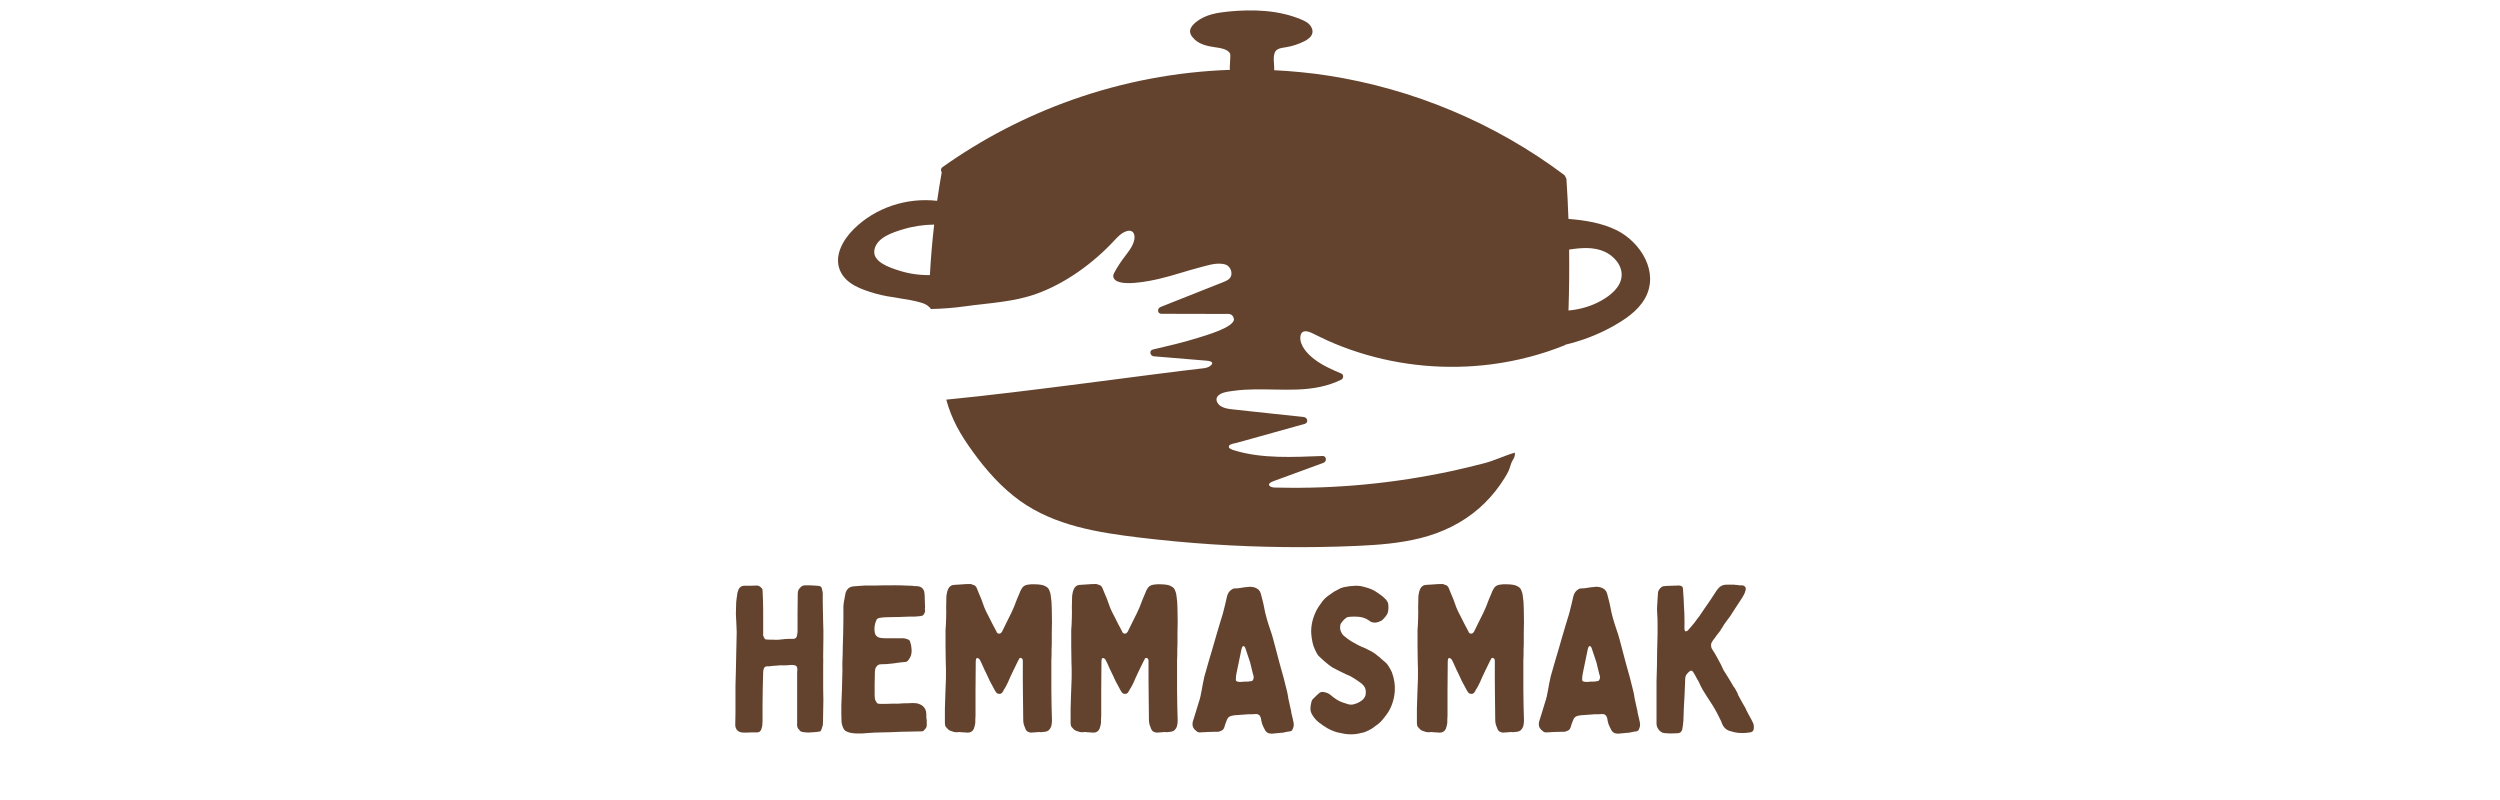
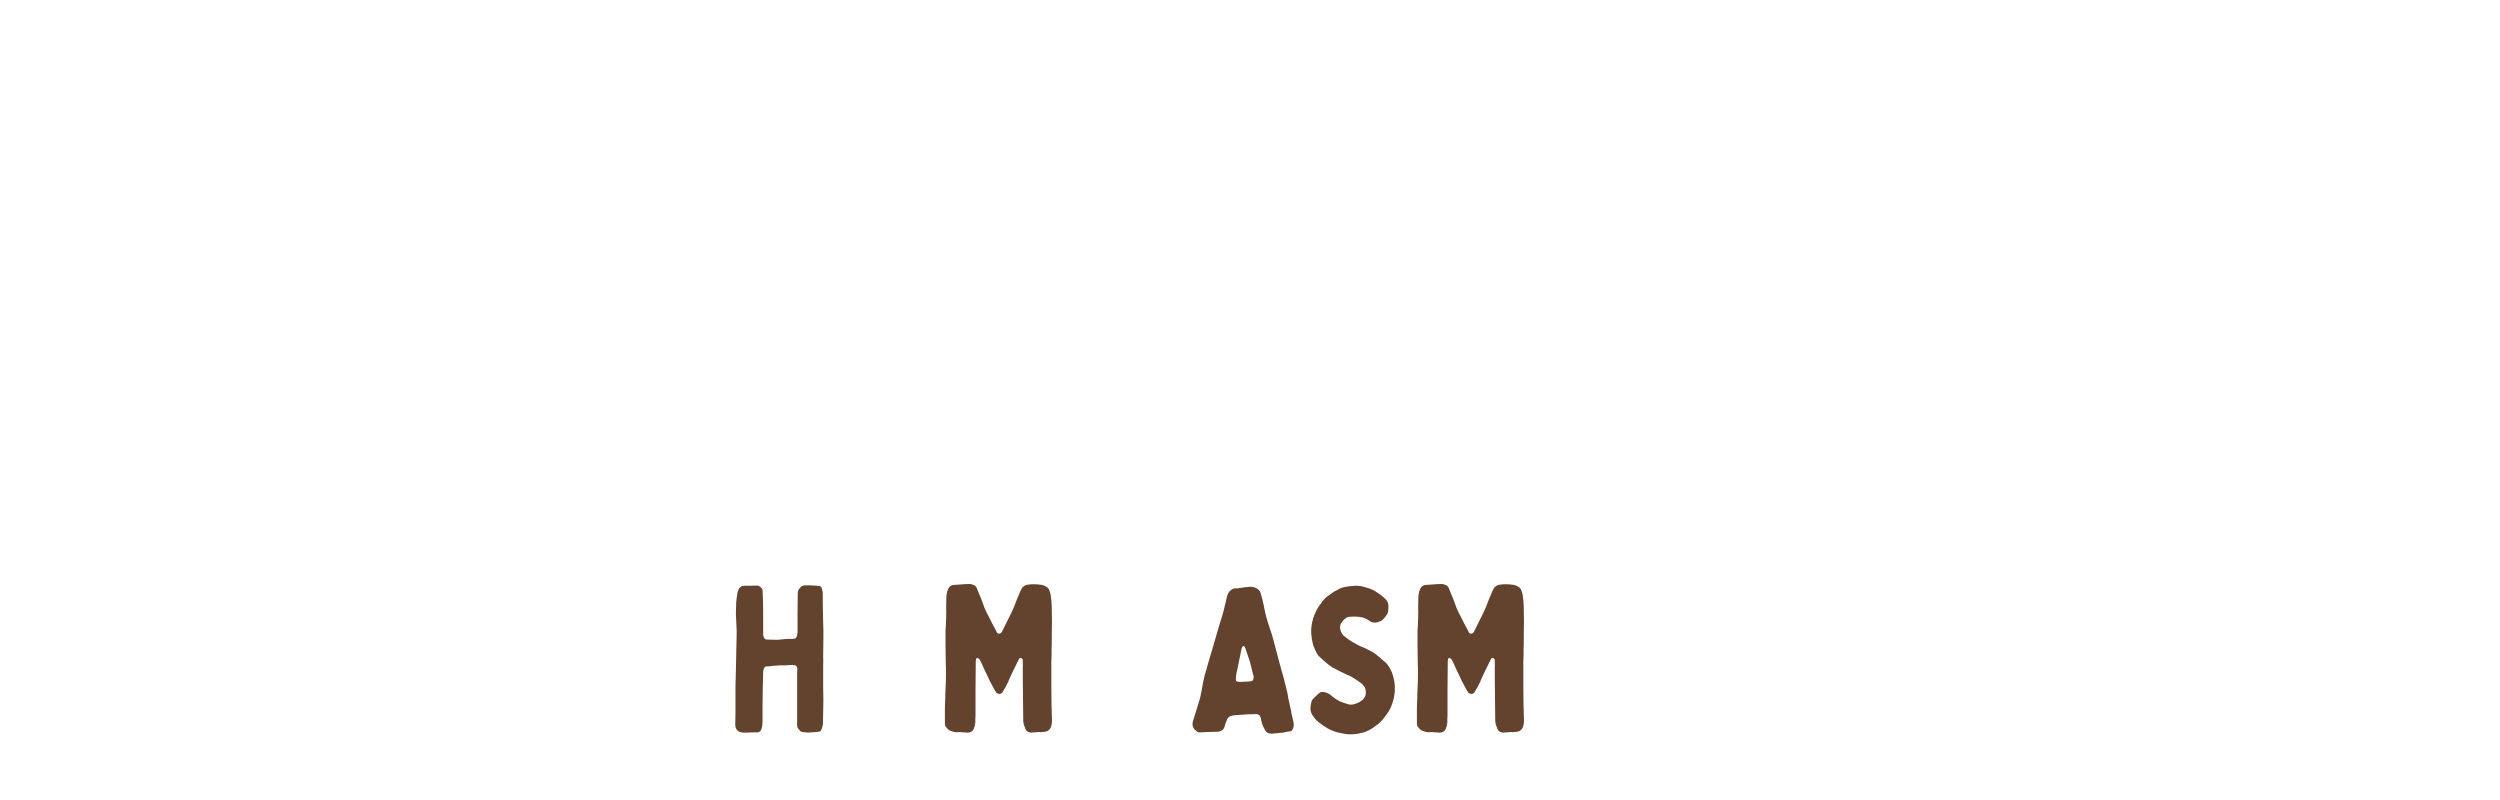
<svg xmlns="http://www.w3.org/2000/svg" version="1.2" preserveAspectRatio="xMidYMid meet" height="80" viewBox="0 0 187.5 60" zoomAndPan="magnify" width="250">
  <defs>
    <clipPath id="bdc0315711">
      <path d="M 62.5 0.688 L 124 0.688 L 124 41.082 L 62.5 41.082 Z M 62.5 0.688" />
    </clipPath>
    <clipPath id="d0c17c6ac7">
      <path d="M 54 40 L 133 40 L 133 59.918 L 54 59.918 Z M 54 40" />
    </clipPath>
    <clipPath id="b000677d2e">
      <rect height="20" y="0" width="79" x="0" />
    </clipPath>
  </defs>
  <g id="2a1fec265b">
    <g clip-path="url(#bdc0315711)" clip-rule="nonzero">
-       <path d="M 121.27 17.277 C 120.141 16.715 118.879 16.52 117.633 16.418 C 117.598 15.426 117.551 14.434 117.484 13.445 C 117.48 13.379 117.453 13.324 117.414 13.285 C 117.402 13.223 117.371 13.164 117.309 13.117 C 112.125 9.227 105.969 6.652 99.566 5.664 C 98.238 5.461 96.902 5.332 95.562 5.266 C 95.562 5.215 95.562 5.164 95.566 5.117 C 95.574 4.699 95.387 3.945 95.82 3.703 C 96 3.602 96.211 3.578 96.418 3.547 C 96.91 3.473 97.395 3.312 97.84 3.086 C 98.098 2.953 98.363 2.766 98.426 2.484 C 98.477 2.25 98.371 2.004 98.203 1.832 C 98.035 1.66 97.812 1.555 97.594 1.461 C 95.895 0.75 93.988 0.688 92.152 0.863 C 91.301 0.945 90.41 1.094 89.738 1.625 C 89.191 2.059 89.066 2.449 89.586 2.949 C 89.984 3.332 90.547 3.457 91.074 3.535 C 91.422 3.59 92.105 3.652 92.262 4.043 C 92.312 4.172 92.188 5.238 92.254 5.238 C 88.23 5.379 84.238 6.133 80.434 7.48 C 76.969 8.707 73.68 10.406 70.688 12.535 C 70.547 12.637 70.551 12.809 70.629 12.922 C 70.5 13.633 70.391 14.348 70.285 15.062 C 68.012 14.801 65.66 15.562 64.027 17.188 C 63.25 17.957 62.535 19.152 62.996 20.27 C 63.434 21.324 64.637 21.715 65.641 22.012 C 66.785 22.344 68.035 22.375 69.156 22.719 C 69.473 22.816 69.676 22.98 69.824 23.176 C 70.68 23.156 71.535 23.094 72.387 22.973 C 74.203 22.719 75.992 22.66 77.738 22.035 C 79.887 21.266 81.984 19.746 83.531 18.082 C 83.805 17.789 84.086 17.477 84.465 17.348 C 84.602 17.301 84.754 17.281 84.883 17.348 C 85.086 17.461 85.117 17.742 85.074 17.969 C 84.973 18.484 84.609 18.902 84.293 19.328 C 84.023 19.684 83.781 20.062 83.57 20.457 C 83.527 20.539 83.488 20.621 83.492 20.711 C 83.582 21.684 86.449 21.027 86.961 20.906 C 87.988 20.664 88.984 20.316 90.004 20.051 C 90.551 19.91 91.082 19.727 91.645 19.785 C 91.754 19.801 91.859 19.816 91.957 19.859 C 92.203 19.965 92.352 20.234 92.359 20.5 C 92.367 20.895 92.047 21.035 91.734 21.164 C 91.293 21.34 90.848 21.512 90.406 21.688 C 89.285 22.133 88.16 22.582 87.035 23.027 C 86.777 23.129 86.793 23.535 87.105 23.535 C 88.266 23.539 89.43 23.539 90.594 23.543 C 90.988 23.543 91.387 23.543 91.781 23.547 C 92.121 23.547 92.422 23.473 92.535 23.879 C 92.711 24.531 90.305 25.191 89.812 25.348 C 88.711 25.695 87.586 25.949 86.465 26.215 C 86.16 26.285 86.258 26.703 86.531 26.723 C 87.426 26.797 88.32 26.871 89.215 26.945 C 89.641 26.98 90.066 27.012 90.492 27.051 C 90.656 27.066 91.086 27.117 90.844 27.379 C 90.715 27.52 90.473 27.598 90.289 27.617 C 86.453 28.043 76.969 29.395 70.969 29.973 C 71.375 31.449 71.992 32.539 72.961 33.879 C 73.957 35.258 75.098 36.551 76.484 37.551 C 79.102 39.434 82.371 39.945 85.492 40.32 C 89.086 40.754 92.703 40.992 96.32 41.031 C 98.121 41.051 99.926 41.023 101.727 40.945 C 103.332 40.875 104.949 40.754 106.516 40.363 C 108.148 39.957 109.676 39.223 110.945 38.109 C 111.531 37.594 112.055 37.008 112.5 36.371 C 112.723 36.055 112.938 35.723 113.113 35.379 C 113.266 35.082 113.281 34.789 113.465 34.496 C 113.566 34.332 113.656 34.137 113.605 33.949 C 112.824 34.176 112.113 34.535 111.32 34.742 C 110.496 34.957 109.668 35.156 108.836 35.336 C 104.586 36.246 100.227 36.672 95.879 36.57 C 95.691 36.566 95.445 36.59 95.281 36.488 C 94.98 36.301 95.379 36.137 95.535 36.078 C 95.934 35.93 96.336 35.785 96.738 35.637 C 97.578 35.328 98.422 35.02 99.262 34.711 C 99.523 34.613 99.504 34.188 99.191 34.199 C 97.016 34.277 94.684 34.422 92.57 33.777 C 92.426 33.734 92.066 33.629 92.184 33.426 C 92.266 33.289 92.621 33.25 92.758 33.211 C 93.34 33.051 93.918 32.887 94.5 32.727 C 95.621 32.414 96.738 32.102 97.859 31.789 C 98.156 31.707 98.07 31.309 97.789 31.277 C 96.59 31.148 95.387 31.02 94.184 30.891 C 93.598 30.824 93.008 30.766 92.422 30.699 C 92.145 30.668 91.852 30.629 91.602 30.488 C 91.383 30.367 91.148 30.074 91.27 29.809 C 91.453 29.41 92.184 29.363 92.551 29.309 C 93.074 29.234 93.605 29.211 94.133 29.203 C 95.188 29.191 96.242 29.254 97.297 29.215 C 98.445 29.172 99.574 28.984 100.609 28.469 C 100.77 28.387 100.785 28.094 100.609 28.02 C 99.906 27.723 99.188 27.41 98.578 26.945 C 98.078 26.562 97.445 25.91 97.531 25.219 C 97.594 24.734 98.023 24.801 98.379 24.969 C 98.773 25.156 99.16 25.359 99.562 25.539 C 100.312 25.875 101.086 26.172 101.871 26.422 C 105.09 27.453 108.543 27.758 111.891 27.32 C 113.762 27.074 115.594 26.602 117.344 25.898 C 117.375 25.887 117.395 25.867 117.418 25.848 C 118.633 25.559 119.809 25.113 120.902 24.508 C 121.852 23.98 122.848 23.332 123.387 22.355 C 124.457 20.41 123.055 18.176 121.27 17.277 Z M 69.742 20.633 C 68.949 20.641 68.16 20.531 67.402 20.285 C 66.727 20.066 65.367 19.637 65.59 18.691 C 65.797 17.801 66.938 17.441 67.699 17.207 C 68.469 16.969 69.262 16.855 70.062 16.844 C 69.918 18.102 69.809 19.367 69.742 20.633 Z M 120.102 22.543 C 119.344 22.969 118.5 23.211 117.637 23.289 C 117.688 21.766 117.703 20.242 117.684 18.719 C 118.559 18.582 119.512 18.5 120.336 18.871 C 121.035 19.184 121.68 19.891 121.621 20.703 C 121.559 21.551 120.785 22.156 120.102 22.543 Z M 120.102 22.543" style="stroke:none;fill-rule:nonzero;fill:#64432e;fill-opacity:1;" />
-     </g>
+       </g>
    <g clip-path="url(#d0c17c6ac7)" clip-rule="nonzero">
      <g transform="matrix(1,0,0,1,54,40)">
        <g clip-path="url(#b000677d2e)">
          <g style="fill:#64432e;fill-opacity:1;">
            <g transform="translate(0.519, 14.821)">
              <path d="M 7.219 -4.156 C 7.219 -3.844 7.219 -3.531 7.219 -3.219 C 7.227 -2.906 7.234 -2.594 7.234 -2.281 C 7.234 -1.988 7.227 -1.703 7.219 -1.422 C 7.219 -1.141 7.211 -0.852 7.203 -0.562 C 7.203 -0.477 7.188 -0.395 7.156 -0.312 C 7.133 -0.238 7.109 -0.16 7.078 -0.078 C 7.055 -0.016 7.016 0.023 6.953 0.047 C 6.734 0.078 6.516 0.098 6.297 0.109 C 6.086 0.129 5.875 0.117 5.656 0.078 C 5.562 0.055 5.492 0.016 5.453 -0.047 C 5.453 -0.055 5.453 -0.062 5.453 -0.062 C 5.359 -0.133 5.301 -0.219 5.281 -0.312 C 5.258 -0.414 5.254 -0.52 5.266 -0.625 C 5.266 -0.781 5.266 -0.93 5.266 -1.078 C 5.266 -1.223 5.266 -1.367 5.266 -1.516 C 5.266 -1.754 5.266 -1.992 5.266 -2.234 C 5.266 -2.484 5.266 -2.727 5.266 -2.969 C 5.266 -3.207 5.266 -3.445 5.266 -3.688 C 5.266 -3.938 5.266 -4.18 5.266 -4.422 C 5.273 -4.461 5.281 -4.5 5.281 -4.531 C 5.281 -4.57 5.281 -4.613 5.281 -4.656 C 5.281 -4.789 5.223 -4.879 5.109 -4.922 C 5.066 -4.93 5.023 -4.938 4.984 -4.938 C 4.953 -4.945 4.922 -4.953 4.891 -4.953 C 4.742 -4.941 4.594 -4.93 4.438 -4.922 C 4.289 -4.922 4.141 -4.922 3.984 -4.922 C 3.867 -4.91 3.75 -4.898 3.625 -4.891 C 3.5 -4.891 3.379 -4.879 3.266 -4.859 C 3.223 -4.848 3.18 -4.844 3.141 -4.844 C 3.098 -4.852 3.051 -4.852 3 -4.844 C 2.875 -4.844 2.797 -4.781 2.766 -4.656 C 2.734 -4.582 2.719 -4.5 2.719 -4.406 C 2.707 -4.207 2.703 -4.004 2.703 -3.797 C 2.703 -3.598 2.695 -3.398 2.688 -3.203 C 2.688 -2.785 2.68 -2.375 2.672 -1.969 C 2.672 -1.562 2.672 -1.16 2.672 -0.766 C 2.672 -0.66 2.664 -0.551 2.656 -0.438 C 2.645 -0.332 2.617 -0.227 2.578 -0.125 C 2.523 0.031 2.422 0.109 2.266 0.109 C 2.129 0.109 1.992 0.109 1.859 0.109 C 1.723 0.117 1.586 0.125 1.453 0.125 C 1.391 0.125 1.328 0.125 1.266 0.125 C 1.203 0.125 1.145 0.117 1.094 0.109 C 0.945 0.086 0.832 0.023 0.75 -0.078 C 0.664 -0.191 0.625 -0.316 0.625 -0.453 C 0.633 -0.742 0.641 -1.031 0.641 -1.312 C 0.641 -1.594 0.641 -1.875 0.641 -2.156 C 0.641 -2.32 0.641 -2.484 0.641 -2.641 C 0.641 -2.805 0.641 -2.973 0.641 -3.141 C 0.641 -3.18 0.641 -3.223 0.641 -3.266 C 0.641 -3.305 0.641 -3.344 0.641 -3.375 C 0.648 -3.562 0.656 -3.75 0.656 -3.938 C 0.664 -4.125 0.672 -4.312 0.672 -4.5 C 0.68 -4.758 0.688 -5.016 0.688 -5.266 C 0.695 -5.523 0.703 -5.785 0.703 -6.047 C 0.711 -6.273 0.719 -6.504 0.719 -6.734 C 0.727 -6.961 0.734 -7.191 0.734 -7.422 C 0.734 -7.547 0.727 -7.664 0.719 -7.781 C 0.707 -7.906 0.703 -8.031 0.703 -8.156 C 0.691 -8.363 0.68 -8.57 0.672 -8.781 C 0.672 -9 0.676 -9.207 0.688 -9.406 C 0.688 -9.562 0.695 -9.711 0.719 -9.859 C 0.738 -10.016 0.758 -10.172 0.781 -10.328 C 0.789 -10.379 0.805 -10.43 0.828 -10.484 C 0.848 -10.535 0.863 -10.582 0.875 -10.625 C 0.969 -10.801 1.113 -10.891 1.312 -10.891 C 1.469 -10.898 1.625 -10.898 1.781 -10.891 C 1.938 -10.891 2.094 -10.895 2.25 -10.906 C 2.332 -10.906 2.398 -10.883 2.453 -10.844 C 2.516 -10.801 2.566 -10.754 2.609 -10.703 C 2.648 -10.672 2.672 -10.625 2.672 -10.562 C 2.68 -10.32 2.691 -10.082 2.703 -9.844 C 2.711 -9.602 2.719 -9.363 2.719 -9.125 C 2.719 -8.82 2.719 -8.516 2.719 -8.203 C 2.719 -7.898 2.719 -7.598 2.719 -7.297 C 2.707 -7.234 2.711 -7.172 2.734 -7.109 C 2.754 -7.055 2.781 -7.004 2.812 -6.953 C 2.844 -6.891 2.895 -6.859 2.969 -6.859 C 3.051 -6.859 3.133 -6.852 3.219 -6.844 C 3.301 -6.844 3.383 -6.844 3.469 -6.844 C 3.613 -6.832 3.758 -6.832 3.906 -6.844 C 4.051 -6.863 4.195 -6.879 4.344 -6.891 C 4.426 -6.898 4.516 -6.906 4.609 -6.906 C 4.703 -6.906 4.789 -6.906 4.875 -6.906 C 4.895 -6.906 4.914 -6.906 4.938 -6.906 C 4.957 -6.906 4.973 -6.906 4.984 -6.906 C 5.129 -6.914 5.219 -6.988 5.25 -7.125 C 5.281 -7.25 5.297 -7.367 5.297 -7.484 C 5.297 -7.953 5.297 -8.422 5.297 -8.891 C 5.305 -9.367 5.312 -9.844 5.312 -10.312 C 5.312 -10.5 5.383 -10.656 5.531 -10.781 C 5.57 -10.832 5.625 -10.867 5.688 -10.891 C 5.75 -10.91 5.812 -10.922 5.875 -10.922 C 5.988 -10.922 6.098 -10.922 6.203 -10.922 C 6.316 -10.922 6.426 -10.914 6.531 -10.906 C 6.602 -10.906 6.672 -10.898 6.734 -10.891 C 6.797 -10.891 6.859 -10.883 6.922 -10.875 C 7.016 -10.852 7.078 -10.801 7.109 -10.719 C 7.129 -10.656 7.145 -10.594 7.156 -10.531 C 7.164 -10.469 7.176 -10.406 7.188 -10.344 C 7.195 -10.227 7.195 -10.109 7.188 -9.984 C 7.188 -9.867 7.188 -9.754 7.188 -9.641 C 7.195 -9.379 7.203 -9.125 7.203 -8.875 C 7.203 -8.625 7.207 -8.367 7.219 -8.109 C 7.238 -7.703 7.242 -7.281 7.234 -6.844 C 7.223 -6.414 7.219 -5.988 7.219 -5.562 C 7.227 -5.344 7.227 -5.113 7.219 -4.875 C 7.219 -4.633 7.219 -4.395 7.219 -4.156 Z M 7.219 -4.156" style="stroke:none" />
            </g>
          </g>
          <g style="fill:#64432e;fill-opacity:1;">
            <g transform="translate(8.458, 14.821)">
-               <path d="M 0.719 -5.094 C 0.738 -5.508 0.75 -5.898 0.75 -6.266 C 0.758 -6.641 0.77 -7.008 0.781 -7.375 C 0.789 -7.695 0.797 -8.023 0.797 -8.359 C 0.797 -8.691 0.797 -9.02 0.797 -9.344 C 0.805 -9.395 0.812 -9.445 0.812 -9.5 C 0.812 -9.551 0.816 -9.598 0.828 -9.641 C 0.848 -9.754 0.867 -9.867 0.891 -9.984 C 0.91 -10.098 0.93 -10.211 0.953 -10.328 C 1.047 -10.641 1.242 -10.812 1.547 -10.844 C 1.691 -10.852 1.832 -10.863 1.969 -10.875 C 2.113 -10.883 2.254 -10.895 2.391 -10.906 C 2.441 -10.906 2.492 -10.906 2.547 -10.906 C 2.609 -10.906 2.66 -10.906 2.703 -10.906 C 2.785 -10.906 2.867 -10.906 2.953 -10.906 C 3.047 -10.906 3.133 -10.906 3.219 -10.906 C 3.414 -10.914 3.625 -10.922 3.844 -10.922 C 4.062 -10.922 4.281 -10.922 4.5 -10.922 C 4.582 -10.93 4.664 -10.93 4.75 -10.922 C 4.844 -10.922 4.93 -10.922 5.016 -10.922 C 5.16 -10.91 5.301 -10.906 5.438 -10.906 C 5.582 -10.906 5.723 -10.898 5.859 -10.891 C 5.941 -10.891 6 -10.883 6.031 -10.875 C 6.082 -10.875 6.125 -10.867 6.156 -10.859 C 6.195 -10.859 6.238 -10.859 6.281 -10.859 C 6.562 -10.859 6.75 -10.738 6.844 -10.5 C 6.875 -10.395 6.891 -10.281 6.891 -10.156 C 6.898 -10.008 6.906 -9.859 6.906 -9.703 C 6.906 -9.555 6.91 -9.41 6.922 -9.266 C 6.922 -9.223 6.914 -9.188 6.906 -9.156 C 6.906 -9.125 6.91 -9.094 6.922 -9.062 C 6.93 -9.008 6.926 -8.957 6.906 -8.906 C 6.883 -8.863 6.863 -8.816 6.844 -8.766 C 6.812 -8.703 6.766 -8.66 6.703 -8.641 C 6.648 -8.629 6.598 -8.617 6.547 -8.609 C 6.422 -8.598 6.297 -8.586 6.172 -8.578 C 6.055 -8.578 5.938 -8.578 5.812 -8.578 C 5.539 -8.566 5.258 -8.555 4.969 -8.547 C 4.688 -8.547 4.406 -8.539 4.125 -8.531 C 3.938 -8.531 3.738 -8.516 3.531 -8.484 C 3.469 -8.473 3.41 -8.453 3.359 -8.422 C 3.305 -8.391 3.27 -8.336 3.25 -8.266 C 3.125 -7.961 3.094 -7.656 3.156 -7.344 C 3.195 -7.188 3.289 -7.078 3.438 -7.016 C 3.508 -6.992 3.582 -6.977 3.656 -6.969 C 3.727 -6.957 3.801 -6.953 3.875 -6.953 C 4.102 -6.953 4.328 -6.953 4.547 -6.953 C 4.773 -6.953 5 -6.953 5.219 -6.953 C 5.363 -6.953 5.508 -6.922 5.656 -6.859 C 5.738 -6.816 5.785 -6.766 5.797 -6.703 C 5.859 -6.535 5.895 -6.359 5.906 -6.172 C 5.926 -5.992 5.91 -5.816 5.859 -5.641 C 5.836 -5.578 5.805 -5.516 5.766 -5.453 C 5.734 -5.398 5.695 -5.348 5.656 -5.297 C 5.602 -5.211 5.52 -5.172 5.406 -5.172 C 5.258 -5.16 5.109 -5.145 4.953 -5.125 C 4.805 -5.102 4.66 -5.082 4.516 -5.062 C 4.359 -5.051 4.203 -5.035 4.047 -5.016 C 3.891 -5.004 3.738 -5 3.594 -5 C 3.5 -5 3.41 -4.961 3.328 -4.891 C 3.254 -4.816 3.207 -4.734 3.188 -4.641 C 3.176 -4.566 3.164 -4.492 3.156 -4.422 C 3.156 -4.359 3.156 -4.285 3.156 -4.203 C 3.145 -3.973 3.141 -3.742 3.141 -3.516 C 3.141 -3.297 3.141 -3.066 3.141 -2.828 C 3.141 -2.766 3.141 -2.703 3.141 -2.641 C 3.141 -2.578 3.145 -2.516 3.156 -2.453 C 3.164 -2.391 3.18 -2.332 3.203 -2.281 C 3.234 -2.227 3.266 -2.176 3.297 -2.125 C 3.316 -2.082 3.352 -2.055 3.406 -2.047 C 3.457 -2.035 3.504 -2.031 3.547 -2.031 C 3.691 -2.031 3.844 -2.031 4 -2.031 C 4.156 -2.031 4.312 -2.035 4.469 -2.047 C 4.613 -2.047 4.766 -2.047 4.922 -2.047 C 5.078 -2.055 5.227 -2.066 5.375 -2.078 C 5.477 -2.078 5.578 -2.078 5.672 -2.078 C 5.773 -2.086 5.879 -2.094 5.984 -2.094 C 6.078 -2.094 6.172 -2.086 6.266 -2.078 C 6.359 -2.066 6.445 -2.039 6.531 -2 C 6.562 -1.988 6.594 -1.973 6.625 -1.953 C 6.656 -1.941 6.68 -1.926 6.703 -1.906 C 6.91 -1.75 7.016 -1.539 7.016 -1.281 C 7.016 -1.195 7.016 -1.113 7.016 -1.031 C 7.023 -0.957 7.035 -0.879 7.047 -0.797 C 7.047 -0.723 7.047 -0.648 7.047 -0.578 C 7.047 -0.516 7.047 -0.445 7.047 -0.375 C 7.035 -0.301 7.004 -0.234 6.953 -0.172 C 6.91 -0.117 6.863 -0.066 6.812 -0.016 C 6.781 0.016 6.727 0.031 6.656 0.031 C 6.395 0.039 6.141 0.047 5.891 0.047 C 5.641 0.047 5.383 0.051 5.125 0.062 C 4.988 0.062 4.852 0.066 4.719 0.078 C 4.594 0.086 4.461 0.094 4.328 0.094 C 4.117 0.102 3.91 0.109 3.703 0.109 C 3.492 0.109 3.289 0.113 3.094 0.125 C 2.945 0.133 2.797 0.145 2.641 0.156 C 2.492 0.164 2.348 0.176 2.203 0.188 C 2.066 0.195 1.926 0.195 1.781 0.188 C 1.633 0.188 1.488 0.172 1.344 0.141 C 1.27 0.129 1.195 0.109 1.125 0.078 C 1.062 0.055 1 0.023 0.938 -0.016 C 0.914 -0.035 0.895 -0.055 0.875 -0.078 C 0.852 -0.098 0.836 -0.117 0.828 -0.141 C 0.734 -0.305 0.676 -0.492 0.656 -0.703 C 0.645 -0.91 0.641 -1.113 0.641 -1.312 C 0.641 -1.508 0.641 -1.707 0.641 -1.906 C 0.66 -2.312 0.676 -2.711 0.688 -3.109 C 0.695 -3.516 0.707 -3.922 0.719 -4.328 C 0.727 -4.473 0.727 -4.613 0.719 -4.75 C 0.719 -4.895 0.719 -5.008 0.719 -5.094 Z M 0.719 -5.094" style="stroke:none" />
-             </g>
+               </g>
          </g>
          <g style="fill:#64432e;fill-opacity:1;">
            <g transform="translate(16.242, 14.821)">
              <path d="M 8.609 -4.969 C 8.609 -4.926 8.609 -4.883 8.609 -4.844 C 8.609 -4.801 8.609 -4.754 8.609 -4.703 C 8.609 -4.441 8.609 -4.176 8.609 -3.906 C 8.609 -3.645 8.609 -3.383 8.609 -3.125 C 8.617 -2.738 8.625 -2.344 8.625 -1.938 C 8.633 -1.539 8.645 -1.148 8.656 -0.766 C 8.656 -0.691 8.648 -0.617 8.641 -0.547 C 8.629 -0.473 8.613 -0.398 8.594 -0.328 C 8.508 -0.098 8.359 0.031 8.141 0.062 C 8.086 0.07 8.031 0.078 7.969 0.078 C 7.914 0.086 7.863 0.094 7.812 0.094 C 7.77 0.082 7.723 0.078 7.672 0.078 C 7.629 0.086 7.582 0.094 7.531 0.094 C 7.457 0.102 7.383 0.109 7.312 0.109 C 7.25 0.117 7.18 0.125 7.109 0.125 C 7.016 0.125 6.93 0.102 6.859 0.062 C 6.785 0.031 6.723 -0.035 6.672 -0.141 C 6.629 -0.254 6.586 -0.363 6.547 -0.469 C 6.516 -0.582 6.5 -0.703 6.5 -0.828 C 6.5 -1.328 6.492 -1.828 6.484 -2.328 C 6.484 -2.828 6.477 -3.32 6.469 -3.812 C 6.469 -4.051 6.469 -4.289 6.469 -4.531 C 6.469 -4.781 6.469 -5.023 6.469 -5.266 C 6.469 -5.367 6.426 -5.438 6.344 -5.469 C 6.27 -5.488 6.223 -5.473 6.203 -5.422 C 6.172 -5.367 6.141 -5.312 6.109 -5.25 C 6.078 -5.188 6.047 -5.125 6.016 -5.062 C 5.93 -4.883 5.844 -4.703 5.75 -4.516 C 5.664 -4.336 5.582 -4.16 5.5 -3.984 C 5.457 -3.879 5.41 -3.77 5.359 -3.656 C 5.305 -3.551 5.254 -3.445 5.203 -3.344 C 5.16 -3.27 5.113 -3.191 5.062 -3.109 C 5.02 -3.023 4.973 -2.945 4.922 -2.875 C 4.879 -2.812 4.805 -2.781 4.703 -2.781 C 4.609 -2.781 4.535 -2.812 4.484 -2.875 C 4.43 -2.945 4.383 -3.02 4.344 -3.094 C 4.301 -3.176 4.258 -3.254 4.219 -3.328 C 4.145 -3.461 4.07 -3.598 4 -3.734 C 3.938 -3.879 3.867 -4.023 3.797 -4.172 C 3.723 -4.316 3.648 -4.469 3.578 -4.625 C 3.516 -4.781 3.445 -4.93 3.375 -5.078 C 3.344 -5.141 3.312 -5.203 3.281 -5.266 C 3.258 -5.328 3.223 -5.379 3.172 -5.422 C 3.109 -5.461 3.062 -5.477 3.031 -5.469 C 2.977 -5.445 2.953 -5.406 2.953 -5.344 C 2.941 -5.301 2.938 -5.254 2.938 -5.203 C 2.938 -5.148 2.938 -5.098 2.938 -5.047 C 2.938 -4.391 2.93 -3.734 2.922 -3.078 C 2.922 -2.43 2.922 -1.781 2.922 -1.125 C 2.91 -1.039 2.906 -0.953 2.906 -0.859 C 2.906 -0.773 2.906 -0.691 2.906 -0.609 C 2.883 -0.441 2.848 -0.297 2.797 -0.172 C 2.754 -0.066 2.688 0.008 2.594 0.062 C 2.508 0.113 2.414 0.133 2.312 0.125 C 2.238 0.125 2.16 0.117 2.078 0.109 C 1.992 0.098 1.91 0.094 1.828 0.094 C 1.742 0.07 1.66 0.07 1.578 0.094 C 1.492 0.102 1.406 0.098 1.312 0.078 C 1.227 0.055 1.148 0.031 1.078 0 C 1.004 -0.02 0.938 -0.055 0.875 -0.109 C 0.812 -0.172 0.754 -0.234 0.703 -0.297 C 0.672 -0.336 0.648 -0.383 0.641 -0.438 C 0.629 -0.5 0.625 -0.555 0.625 -0.609 C 0.625 -0.953 0.625 -1.297 0.625 -1.641 C 0.633 -1.984 0.645 -2.332 0.656 -2.688 C 0.676 -3.113 0.691 -3.535 0.703 -3.953 C 0.711 -4.379 0.707 -4.801 0.688 -5.219 C 0.676 -5.602 0.672 -5.992 0.672 -6.391 C 0.672 -6.785 0.672 -7.176 0.672 -7.562 C 0.68 -7.719 0.691 -7.875 0.703 -8.031 C 0.711 -8.195 0.719 -8.363 0.719 -8.531 C 0.727 -8.77 0.727 -9.008 0.719 -9.25 C 0.719 -9.5 0.723 -9.738 0.734 -9.969 C 0.734 -10.07 0.742 -10.18 0.766 -10.297 C 0.785 -10.41 0.816 -10.52 0.859 -10.625 C 0.953 -10.832 1.098 -10.941 1.297 -10.953 C 1.453 -10.961 1.609 -10.973 1.766 -10.984 C 1.922 -10.992 2.078 -11.004 2.234 -11.016 C 2.266 -11.016 2.289 -11.016 2.312 -11.016 C 2.344 -11.016 2.375 -11.016 2.406 -11.016 C 2.488 -11.035 2.562 -11.031 2.625 -11 C 2.695 -10.969 2.77 -10.941 2.844 -10.922 C 2.914 -10.879 2.969 -10.82 3 -10.75 C 3.051 -10.613 3.109 -10.473 3.172 -10.328 C 3.234 -10.191 3.289 -10.055 3.344 -9.922 C 3.426 -9.691 3.508 -9.461 3.594 -9.234 C 3.688 -9.016 3.789 -8.801 3.906 -8.594 C 4 -8.406 4.094 -8.219 4.188 -8.031 C 4.281 -7.852 4.375 -7.676 4.469 -7.5 C 4.488 -7.477 4.5 -7.453 4.5 -7.422 C 4.551 -7.336 4.613 -7.297 4.688 -7.297 C 4.77 -7.297 4.836 -7.336 4.891 -7.422 C 4.898 -7.422 4.906 -7.426 4.906 -7.438 C 5.051 -7.738 5.203 -8.047 5.359 -8.359 C 5.523 -8.672 5.676 -8.988 5.812 -9.312 C 5.883 -9.488 5.953 -9.664 6.016 -9.844 C 6.086 -10.02 6.16 -10.191 6.234 -10.359 C 6.266 -10.461 6.312 -10.562 6.375 -10.656 C 6.469 -10.832 6.617 -10.938 6.828 -10.969 C 7.004 -11 7.18 -11.008 7.359 -11 C 7.547 -11 7.723 -10.984 7.891 -10.953 C 8.016 -10.93 8.129 -10.883 8.234 -10.812 C 8.348 -10.75 8.426 -10.648 8.469 -10.516 C 8.52 -10.398 8.551 -10.285 8.562 -10.172 C 8.613 -9.848 8.641 -9.516 8.641 -9.172 C 8.648 -8.836 8.656 -8.504 8.656 -8.172 C 8.645 -7.891 8.641 -7.609 8.641 -7.328 C 8.641 -7.055 8.641 -6.781 8.641 -6.5 C 8.641 -6.363 8.633 -6.223 8.625 -6.078 C 8.625 -5.941 8.625 -5.801 8.625 -5.656 C 8.625 -5.551 8.617 -5.438 8.609 -5.312 C 8.609 -5.195 8.609 -5.082 8.609 -4.969 Z M 8.609 -4.969" style="stroke:none" />
            </g>
          </g>
          <g style="fill:#64432e;fill-opacity:1;">
            <g transform="translate(25.67, 14.821)">
-               <path d="M 8.609 -4.969 C 8.609 -4.926 8.609 -4.883 8.609 -4.844 C 8.609 -4.801 8.609 -4.754 8.609 -4.703 C 8.609 -4.441 8.609 -4.176 8.609 -3.906 C 8.609 -3.645 8.609 -3.383 8.609 -3.125 C 8.617 -2.738 8.625 -2.344 8.625 -1.938 C 8.633 -1.539 8.645 -1.148 8.656 -0.766 C 8.656 -0.691 8.648 -0.617 8.641 -0.547 C 8.629 -0.473 8.613 -0.398 8.594 -0.328 C 8.508 -0.098 8.359 0.031 8.141 0.062 C 8.086 0.07 8.031 0.078 7.969 0.078 C 7.914 0.086 7.863 0.094 7.812 0.094 C 7.77 0.082 7.723 0.078 7.672 0.078 C 7.629 0.086 7.582 0.094 7.531 0.094 C 7.457 0.102 7.383 0.109 7.312 0.109 C 7.25 0.117 7.18 0.125 7.109 0.125 C 7.016 0.125 6.93 0.102 6.859 0.062 C 6.785 0.031 6.723 -0.035 6.672 -0.141 C 6.629 -0.254 6.586 -0.363 6.547 -0.469 C 6.516 -0.582 6.5 -0.703 6.5 -0.828 C 6.5 -1.328 6.492 -1.828 6.484 -2.328 C 6.484 -2.828 6.477 -3.32 6.469 -3.812 C 6.469 -4.051 6.469 -4.289 6.469 -4.531 C 6.469 -4.781 6.469 -5.023 6.469 -5.266 C 6.469 -5.367 6.426 -5.438 6.344 -5.469 C 6.27 -5.488 6.223 -5.473 6.203 -5.422 C 6.172 -5.367 6.141 -5.312 6.109 -5.25 C 6.078 -5.188 6.047 -5.125 6.016 -5.062 C 5.93 -4.883 5.844 -4.703 5.75 -4.516 C 5.664 -4.336 5.582 -4.16 5.5 -3.984 C 5.457 -3.879 5.41 -3.77 5.359 -3.656 C 5.305 -3.551 5.254 -3.445 5.203 -3.344 C 5.16 -3.27 5.113 -3.191 5.062 -3.109 C 5.02 -3.023 4.973 -2.945 4.922 -2.875 C 4.879 -2.812 4.805 -2.781 4.703 -2.781 C 4.609 -2.781 4.535 -2.812 4.484 -2.875 C 4.43 -2.945 4.383 -3.02 4.344 -3.094 C 4.301 -3.176 4.258 -3.254 4.219 -3.328 C 4.145 -3.461 4.07 -3.598 4 -3.734 C 3.938 -3.879 3.867 -4.023 3.797 -4.172 C 3.723 -4.316 3.648 -4.469 3.578 -4.625 C 3.516 -4.781 3.445 -4.93 3.375 -5.078 C 3.344 -5.141 3.312 -5.203 3.281 -5.266 C 3.258 -5.328 3.223 -5.379 3.172 -5.422 C 3.109 -5.461 3.062 -5.477 3.031 -5.469 C 2.977 -5.445 2.953 -5.406 2.953 -5.344 C 2.941 -5.301 2.938 -5.254 2.938 -5.203 C 2.938 -5.148 2.938 -5.098 2.938 -5.047 C 2.938 -4.391 2.93 -3.734 2.922 -3.078 C 2.922 -2.43 2.922 -1.781 2.922 -1.125 C 2.91 -1.039 2.906 -0.953 2.906 -0.859 C 2.906 -0.773 2.906 -0.691 2.906 -0.609 C 2.883 -0.441 2.848 -0.297 2.797 -0.172 C 2.754 -0.066 2.688 0.008 2.594 0.062 C 2.508 0.113 2.414 0.133 2.312 0.125 C 2.238 0.125 2.16 0.117 2.078 0.109 C 1.992 0.098 1.91 0.094 1.828 0.094 C 1.742 0.07 1.66 0.07 1.578 0.094 C 1.492 0.102 1.406 0.098 1.312 0.078 C 1.227 0.055 1.148 0.031 1.078 0 C 1.004 -0.02 0.938 -0.055 0.875 -0.109 C 0.812 -0.172 0.754 -0.234 0.703 -0.297 C 0.672 -0.336 0.648 -0.383 0.641 -0.438 C 0.629 -0.5 0.625 -0.555 0.625 -0.609 C 0.625 -0.953 0.625 -1.297 0.625 -1.641 C 0.633 -1.984 0.645 -2.332 0.656 -2.688 C 0.676 -3.113 0.691 -3.535 0.703 -3.953 C 0.711 -4.379 0.707 -4.801 0.688 -5.219 C 0.676 -5.602 0.672 -5.992 0.672 -6.391 C 0.672 -6.785 0.672 -7.176 0.672 -7.562 C 0.68 -7.719 0.691 -7.875 0.703 -8.031 C 0.711 -8.195 0.719 -8.363 0.719 -8.531 C 0.727 -8.77 0.727 -9.008 0.719 -9.25 C 0.719 -9.5 0.723 -9.738 0.734 -9.969 C 0.734 -10.07 0.742 -10.18 0.766 -10.297 C 0.785 -10.41 0.816 -10.52 0.859 -10.625 C 0.953 -10.832 1.098 -10.941 1.297 -10.953 C 1.453 -10.961 1.609 -10.973 1.766 -10.984 C 1.922 -10.992 2.078 -11.004 2.234 -11.016 C 2.266 -11.016 2.289 -11.016 2.312 -11.016 C 2.344 -11.016 2.375 -11.016 2.406 -11.016 C 2.488 -11.035 2.562 -11.031 2.625 -11 C 2.695 -10.969 2.77 -10.941 2.844 -10.922 C 2.914 -10.879 2.969 -10.82 3 -10.75 C 3.051 -10.613 3.109 -10.473 3.172 -10.328 C 3.234 -10.191 3.289 -10.055 3.344 -9.922 C 3.426 -9.691 3.508 -9.461 3.594 -9.234 C 3.688 -9.016 3.789 -8.801 3.906 -8.594 C 4 -8.406 4.094 -8.219 4.188 -8.031 C 4.281 -7.852 4.375 -7.676 4.469 -7.5 C 4.488 -7.477 4.5 -7.453 4.5 -7.422 C 4.551 -7.336 4.613 -7.297 4.688 -7.297 C 4.77 -7.297 4.836 -7.336 4.891 -7.422 C 4.898 -7.422 4.906 -7.426 4.906 -7.438 C 5.051 -7.738 5.203 -8.047 5.359 -8.359 C 5.523 -8.672 5.676 -8.988 5.812 -9.312 C 5.883 -9.488 5.953 -9.664 6.016 -9.844 C 6.086 -10.02 6.16 -10.191 6.234 -10.359 C 6.266 -10.461 6.312 -10.562 6.375 -10.656 C 6.469 -10.832 6.617 -10.938 6.828 -10.969 C 7.004 -11 7.18 -11.008 7.359 -11 C 7.547 -11 7.723 -10.984 7.891 -10.953 C 8.016 -10.93 8.129 -10.883 8.234 -10.812 C 8.348 -10.75 8.426 -10.648 8.469 -10.516 C 8.52 -10.398 8.551 -10.285 8.562 -10.172 C 8.613 -9.848 8.641 -9.516 8.641 -9.172 C 8.648 -8.836 8.656 -8.504 8.656 -8.172 C 8.645 -7.891 8.641 -7.609 8.641 -7.328 C 8.641 -7.055 8.641 -6.781 8.641 -6.5 C 8.641 -6.363 8.633 -6.223 8.625 -6.078 C 8.625 -5.941 8.625 -5.801 8.625 -5.656 C 8.625 -5.551 8.617 -5.438 8.609 -5.312 C 8.609 -5.195 8.609 -5.082 8.609 -4.969 Z M 8.609 -4.969" style="stroke:none" />
-             </g>
+               </g>
          </g>
          <g style="fill:#64432e;fill-opacity:1;">
            <g transform="translate(35.097, 14.821)">
              <path d="M 6.266 0.203 C 6.016 0.203 5.844 0.094 5.75 -0.125 C 5.676 -0.258 5.613 -0.395 5.562 -0.531 C 5.52 -0.676 5.488 -0.82 5.469 -0.969 C 5.406 -1.188 5.266 -1.285 5.047 -1.266 C 4.961 -1.266 4.875 -1.258 4.781 -1.25 C 4.688 -1.25 4.598 -1.25 4.516 -1.25 C 4.379 -1.238 4.238 -1.227 4.094 -1.219 C 3.957 -1.207 3.816 -1.195 3.672 -1.188 C 3.535 -1.188 3.41 -1.172 3.297 -1.141 C 3.109 -1.109 2.984 -1.004 2.922 -0.828 C 2.891 -0.734 2.852 -0.641 2.812 -0.547 C 2.781 -0.453 2.75 -0.352 2.719 -0.25 C 2.676 -0.145 2.613 -0.07 2.531 -0.031 C 2.457 0.008 2.367 0.039 2.266 0.062 C 2.234 0.062 2.203 0.062 2.172 0.062 C 2.141 0.062 2.109 0.062 2.078 0.062 C 1.879 0.07 1.68 0.078 1.484 0.078 C 1.285 0.086 1.094 0.098 0.906 0.109 C 0.82 0.117 0.738 0.094 0.656 0.031 C 0.645 0.02 0.633 0.008 0.625 0 C 0.625 0 0.617 -0.004 0.609 -0.016 C 0.367 -0.191 0.289 -0.43 0.375 -0.734 C 0.445 -0.973 0.52 -1.207 0.594 -1.438 C 0.664 -1.676 0.738 -1.914 0.812 -2.156 C 0.863 -2.301 0.906 -2.445 0.938 -2.594 C 0.969 -2.75 1 -2.906 1.031 -3.062 C 1.062 -3.238 1.094 -3.41 1.125 -3.578 C 1.156 -3.754 1.191 -3.926 1.234 -4.094 C 1.336 -4.457 1.441 -4.82 1.547 -5.188 C 1.66 -5.562 1.77 -5.93 1.875 -6.297 C 1.957 -6.566 2.035 -6.836 2.109 -7.109 C 2.191 -7.379 2.27 -7.645 2.344 -7.906 C 2.395 -8.082 2.445 -8.254 2.5 -8.422 C 2.562 -8.598 2.613 -8.773 2.656 -8.953 C 2.707 -9.141 2.754 -9.328 2.797 -9.516 C 2.836 -9.703 2.879 -9.883 2.922 -10.062 C 2.984 -10.344 3.129 -10.539 3.359 -10.656 C 3.398 -10.676 3.441 -10.688 3.484 -10.688 C 3.66 -10.688 3.828 -10.703 3.984 -10.734 C 4.148 -10.766 4.316 -10.785 4.484 -10.797 C 4.66 -10.828 4.844 -10.812 5.031 -10.75 C 5.27 -10.664 5.414 -10.508 5.469 -10.281 C 5.508 -10.113 5.551 -9.953 5.594 -9.797 C 5.633 -9.648 5.672 -9.488 5.703 -9.312 C 5.754 -9.02 5.82 -8.727 5.906 -8.438 C 5.988 -8.145 6.078 -7.863 6.172 -7.594 C 6.254 -7.363 6.328 -7.129 6.391 -6.891 C 6.453 -6.66 6.516 -6.426 6.578 -6.188 C 6.68 -5.812 6.781 -5.438 6.875 -5.062 C 6.977 -4.688 7.082 -4.312 7.188 -3.938 C 7.227 -3.77 7.27 -3.602 7.312 -3.438 C 7.352 -3.27 7.395 -3.102 7.438 -2.938 C 7.477 -2.77 7.508 -2.598 7.531 -2.422 C 7.562 -2.254 7.598 -2.086 7.641 -1.922 C 7.66 -1.828 7.68 -1.734 7.703 -1.641 C 7.734 -1.547 7.75 -1.457 7.75 -1.375 C 7.781 -1.238 7.812 -1.109 7.844 -0.984 C 7.875 -0.867 7.898 -0.75 7.922 -0.625 C 7.941 -0.52 7.941 -0.422 7.922 -0.328 C 7.898 -0.242 7.867 -0.16 7.828 -0.078 C 7.797 -0.023 7.742 0.008 7.672 0.031 C 7.566 0.039 7.461 0.055 7.359 0.078 C 7.266 0.098 7.164 0.117 7.062 0.141 C 7.051 0.141 7.035 0.141 7.016 0.141 C 6.992 0.141 6.973 0.141 6.953 0.141 C 6.848 0.148 6.742 0.16 6.641 0.172 C 6.535 0.18 6.426 0.191 6.312 0.203 C 6.301 0.203 6.289 0.203 6.281 0.203 C 6.27 0.203 6.266 0.203 6.266 0.203 Z M 3.953 -3.688 C 3.953 -3.676 3.953 -3.672 3.953 -3.672 C 4.004 -3.68 4.055 -3.688 4.109 -3.688 C 4.172 -3.688 4.227 -3.691 4.281 -3.703 C 4.352 -3.703 4.426 -3.703 4.5 -3.703 C 4.57 -3.711 4.645 -3.723 4.719 -3.734 C 4.801 -3.734 4.859 -3.773 4.891 -3.859 C 4.93 -3.93 4.941 -4.02 4.922 -4.125 C 4.91 -4.176 4.895 -4.223 4.875 -4.266 C 4.863 -4.305 4.852 -4.348 4.844 -4.391 C 4.801 -4.566 4.758 -4.738 4.719 -4.906 C 4.688 -5.07 4.641 -5.234 4.578 -5.391 C 4.535 -5.523 4.488 -5.664 4.438 -5.812 C 4.395 -5.957 4.348 -6.098 4.297 -6.234 C 4.273 -6.273 4.258 -6.301 4.25 -6.312 C 4.195 -6.383 4.141 -6.383 4.078 -6.312 C 4.066 -6.289 4.055 -6.266 4.047 -6.234 C 4.035 -6.203 4.023 -6.172 4.016 -6.141 C 3.953 -5.836 3.891 -5.535 3.828 -5.234 C 3.766 -4.93 3.703 -4.629 3.641 -4.328 C 3.609 -4.191 3.594 -4.051 3.594 -3.906 C 3.57 -3.758 3.645 -3.688 3.812 -3.688 C 3.832 -3.676 3.852 -3.672 3.875 -3.672 C 3.906 -3.68 3.93 -3.688 3.953 -3.688 Z M 3.953 -3.688" style="stroke:none" />
            </g>
          </g>
          <g style="fill:#64432e;fill-opacity:1;">
            <g transform="translate(43.641, 14.821)">
              <path d="M 4.062 -10.891 C 4.281 -10.891 4.488 -10.859 4.688 -10.797 C 4.875 -10.754 5.051 -10.695 5.219 -10.625 C 5.395 -10.551 5.555 -10.457 5.703 -10.344 C 5.816 -10.27 5.926 -10.191 6.031 -10.109 C 6.133 -10.023 6.234 -9.93 6.328 -9.828 C 6.359 -9.785 6.383 -9.742 6.406 -9.703 C 6.438 -9.66 6.457 -9.613 6.469 -9.562 C 6.5 -9.363 6.5 -9.172 6.469 -8.984 C 6.457 -8.91 6.438 -8.844 6.406 -8.781 C 6.375 -8.719 6.336 -8.66 6.297 -8.609 C 6.223 -8.523 6.148 -8.441 6.078 -8.359 C 6.004 -8.285 5.914 -8.234 5.812 -8.203 C 5.625 -8.117 5.438 -8.102 5.25 -8.156 C 5.156 -8.188 5.078 -8.234 5.016 -8.297 C 4.898 -8.379 4.773 -8.441 4.641 -8.484 C 4.516 -8.523 4.383 -8.551 4.25 -8.562 C 4.031 -8.582 3.812 -8.582 3.594 -8.562 C 3.5 -8.562 3.414 -8.539 3.344 -8.5 C 3.281 -8.457 3.219 -8.406 3.156 -8.344 C 3.113 -8.301 3.078 -8.258 3.047 -8.219 C 3.016 -8.176 2.977 -8.129 2.938 -8.078 C 2.914 -8.047 2.898 -8.008 2.891 -7.969 C 2.891 -7.938 2.883 -7.898 2.875 -7.859 C 2.852 -7.691 2.879 -7.539 2.953 -7.406 C 3.016 -7.27 3.102 -7.16 3.219 -7.078 C 3.363 -6.953 3.52 -6.836 3.688 -6.734 C 3.863 -6.629 4.039 -6.531 4.219 -6.438 C 4.301 -6.395 4.391 -6.352 4.484 -6.312 C 4.578 -6.281 4.664 -6.242 4.75 -6.203 C 4.926 -6.117 5.098 -6.031 5.266 -5.938 C 5.43 -5.844 5.582 -5.734 5.719 -5.609 C 5.801 -5.555 5.875 -5.492 5.938 -5.422 C 6.008 -5.359 6.082 -5.297 6.156 -5.234 C 6.301 -5.129 6.414 -5.004 6.5 -4.859 C 6.594 -4.711 6.676 -4.562 6.75 -4.406 C 6.926 -3.926 7 -3.453 6.969 -2.984 C 6.945 -2.66 6.883 -2.352 6.781 -2.062 C 6.688 -1.77 6.539 -1.488 6.344 -1.219 C 6.25 -1.102 6.156 -0.984 6.062 -0.859 C 5.969 -0.742 5.859 -0.633 5.734 -0.531 C 5.586 -0.414 5.43 -0.301 5.266 -0.188 C 5.098 -0.082 4.922 0.004 4.734 0.078 C 4.66 0.109 4.578 0.129 4.484 0.141 C 4.398 0.16 4.316 0.18 4.234 0.203 C 3.91 0.266 3.57 0.27 3.219 0.219 C 3.113 0.195 3.008 0.176 2.906 0.156 C 2.801 0.133 2.703 0.113 2.609 0.094 C 2.441 0.039 2.281 -0.02 2.125 -0.094 C 1.969 -0.164 1.816 -0.254 1.672 -0.359 C 1.641 -0.379 1.602 -0.398 1.562 -0.422 C 1.531 -0.453 1.5 -0.477 1.469 -0.5 C 1.176 -0.688 0.945 -0.922 0.781 -1.203 C 0.695 -1.348 0.648 -1.492 0.641 -1.641 C 0.641 -1.797 0.66 -1.957 0.703 -2.125 C 0.734 -2.27 0.789 -2.375 0.875 -2.438 C 0.938 -2.5 1 -2.562 1.062 -2.625 C 1.125 -2.688 1.191 -2.75 1.266 -2.812 C 1.328 -2.875 1.395 -2.91 1.469 -2.922 C 1.551 -2.93 1.629 -2.926 1.703 -2.906 C 1.859 -2.875 2 -2.812 2.125 -2.719 C 2.207 -2.656 2.289 -2.586 2.375 -2.516 C 2.457 -2.453 2.539 -2.395 2.625 -2.344 C 2.758 -2.258 2.898 -2.191 3.047 -2.141 C 3.203 -2.086 3.348 -2.039 3.484 -2 C 3.598 -1.969 3.711 -1.961 3.828 -1.984 C 3.953 -2.016 4.066 -2.051 4.172 -2.094 C 4.285 -2.145 4.391 -2.207 4.484 -2.281 C 4.586 -2.352 4.672 -2.453 4.734 -2.578 C 4.766 -2.641 4.781 -2.695 4.781 -2.75 C 4.812 -2.914 4.797 -3.078 4.734 -3.234 C 4.68 -3.348 4.594 -3.457 4.469 -3.562 C 4.289 -3.695 4.109 -3.82 3.922 -3.938 C 3.742 -4.062 3.551 -4.16 3.344 -4.234 C 3.176 -4.316 3.004 -4.398 2.828 -4.484 C 2.66 -4.566 2.488 -4.656 2.312 -4.75 C 2.227 -4.801 2.145 -4.859 2.062 -4.922 C 1.977 -4.992 1.895 -5.062 1.812 -5.125 C 1.738 -5.188 1.664 -5.25 1.594 -5.312 C 1.52 -5.383 1.445 -5.453 1.375 -5.516 C 1.281 -5.586 1.203 -5.676 1.141 -5.781 C 1.078 -5.895 1.02 -6.008 0.969 -6.125 C 0.883 -6.312 0.828 -6.484 0.797 -6.641 C 0.754 -6.836 0.723 -7.051 0.703 -7.281 C 0.672 -7.801 0.77 -8.32 1 -8.844 C 1.07 -9.008 1.156 -9.164 1.25 -9.312 C 1.352 -9.457 1.457 -9.602 1.562 -9.75 C 1.676 -9.895 1.805 -10.02 1.953 -10.125 C 2.109 -10.238 2.266 -10.348 2.422 -10.453 C 2.473 -10.484 2.523 -10.508 2.578 -10.531 C 2.629 -10.562 2.676 -10.586 2.719 -10.609 C 2.852 -10.691 2.992 -10.75 3.141 -10.781 C 3.285 -10.812 3.438 -10.836 3.594 -10.859 C 3.676 -10.867 3.754 -10.875 3.828 -10.875 C 3.91 -10.875 3.988 -10.879 4.062 -10.891 Z M 4.062 -10.891" style="stroke:none" />
            </g>
          </g>
          <g style="fill:#64432e;fill-opacity:1;">
            <g transform="translate(51.642, 14.821)">
              <path d="M 8.609 -4.969 C 8.609 -4.926 8.609 -4.883 8.609 -4.844 C 8.609 -4.801 8.609 -4.754 8.609 -4.703 C 8.609 -4.441 8.609 -4.176 8.609 -3.906 C 8.609 -3.645 8.609 -3.383 8.609 -3.125 C 8.617 -2.738 8.625 -2.344 8.625 -1.938 C 8.633 -1.539 8.645 -1.148 8.656 -0.766 C 8.656 -0.691 8.648 -0.617 8.641 -0.547 C 8.629 -0.473 8.613 -0.398 8.594 -0.328 C 8.508 -0.098 8.359 0.031 8.141 0.062 C 8.086 0.07 8.031 0.078 7.969 0.078 C 7.914 0.086 7.863 0.094 7.812 0.094 C 7.77 0.082 7.723 0.078 7.672 0.078 C 7.629 0.086 7.582 0.094 7.531 0.094 C 7.457 0.102 7.383 0.109 7.312 0.109 C 7.25 0.117 7.18 0.125 7.109 0.125 C 7.016 0.125 6.93 0.102 6.859 0.062 C 6.785 0.031 6.723 -0.035 6.672 -0.141 C 6.629 -0.254 6.586 -0.363 6.547 -0.469 C 6.516 -0.582 6.5 -0.703 6.5 -0.828 C 6.5 -1.328 6.492 -1.828 6.484 -2.328 C 6.484 -2.828 6.477 -3.32 6.469 -3.812 C 6.469 -4.051 6.469 -4.289 6.469 -4.531 C 6.469 -4.781 6.469 -5.023 6.469 -5.266 C 6.469 -5.367 6.426 -5.438 6.344 -5.469 C 6.27 -5.488 6.223 -5.473 6.203 -5.422 C 6.172 -5.367 6.141 -5.312 6.109 -5.25 C 6.078 -5.188 6.047 -5.125 6.016 -5.062 C 5.93 -4.883 5.844 -4.703 5.75 -4.516 C 5.664 -4.336 5.582 -4.16 5.5 -3.984 C 5.457 -3.879 5.41 -3.77 5.359 -3.656 C 5.305 -3.551 5.254 -3.445 5.203 -3.344 C 5.16 -3.27 5.113 -3.191 5.062 -3.109 C 5.02 -3.023 4.973 -2.945 4.922 -2.875 C 4.879 -2.812 4.805 -2.781 4.703 -2.781 C 4.609 -2.781 4.535 -2.812 4.484 -2.875 C 4.43 -2.945 4.383 -3.02 4.344 -3.094 C 4.301 -3.176 4.258 -3.254 4.219 -3.328 C 4.145 -3.461 4.07 -3.598 4 -3.734 C 3.938 -3.879 3.867 -4.023 3.797 -4.172 C 3.723 -4.316 3.648 -4.469 3.578 -4.625 C 3.516 -4.781 3.445 -4.93 3.375 -5.078 C 3.344 -5.141 3.312 -5.203 3.281 -5.266 C 3.258 -5.328 3.223 -5.379 3.172 -5.422 C 3.109 -5.461 3.062 -5.477 3.031 -5.469 C 2.977 -5.445 2.953 -5.406 2.953 -5.344 C 2.941 -5.301 2.938 -5.254 2.938 -5.203 C 2.938 -5.148 2.938 -5.098 2.938 -5.047 C 2.938 -4.391 2.93 -3.734 2.922 -3.078 C 2.922 -2.43 2.922 -1.781 2.922 -1.125 C 2.91 -1.039 2.906 -0.953 2.906 -0.859 C 2.906 -0.773 2.906 -0.691 2.906 -0.609 C 2.883 -0.441 2.848 -0.297 2.797 -0.172 C 2.754 -0.066 2.688 0.008 2.594 0.062 C 2.508 0.113 2.414 0.133 2.312 0.125 C 2.238 0.125 2.16 0.117 2.078 0.109 C 1.992 0.098 1.91 0.094 1.828 0.094 C 1.742 0.07 1.66 0.07 1.578 0.094 C 1.492 0.102 1.406 0.098 1.312 0.078 C 1.227 0.055 1.148 0.031 1.078 0 C 1.004 -0.02 0.938 -0.055 0.875 -0.109 C 0.812 -0.172 0.754 -0.234 0.703 -0.297 C 0.672 -0.336 0.648 -0.383 0.641 -0.438 C 0.629 -0.5 0.625 -0.555 0.625 -0.609 C 0.625 -0.953 0.625 -1.297 0.625 -1.641 C 0.633 -1.984 0.645 -2.332 0.656 -2.688 C 0.676 -3.113 0.691 -3.535 0.703 -3.953 C 0.711 -4.379 0.707 -4.801 0.688 -5.219 C 0.676 -5.602 0.672 -5.992 0.672 -6.391 C 0.672 -6.785 0.672 -7.176 0.672 -7.562 C 0.68 -7.719 0.691 -7.875 0.703 -8.031 C 0.711 -8.195 0.719 -8.363 0.719 -8.531 C 0.727 -8.77 0.727 -9.008 0.719 -9.25 C 0.719 -9.5 0.723 -9.738 0.734 -9.969 C 0.734 -10.07 0.742 -10.18 0.766 -10.297 C 0.785 -10.41 0.816 -10.52 0.859 -10.625 C 0.953 -10.832 1.098 -10.941 1.297 -10.953 C 1.453 -10.961 1.609 -10.973 1.766 -10.984 C 1.922 -10.992 2.078 -11.004 2.234 -11.016 C 2.266 -11.016 2.289 -11.016 2.312 -11.016 C 2.344 -11.016 2.375 -11.016 2.406 -11.016 C 2.488 -11.035 2.562 -11.031 2.625 -11 C 2.695 -10.969 2.77 -10.941 2.844 -10.922 C 2.914 -10.879 2.969 -10.82 3 -10.75 C 3.051 -10.613 3.109 -10.473 3.172 -10.328 C 3.234 -10.191 3.289 -10.055 3.344 -9.922 C 3.426 -9.691 3.508 -9.461 3.594 -9.234 C 3.688 -9.016 3.789 -8.801 3.906 -8.594 C 4 -8.406 4.094 -8.219 4.188 -8.031 C 4.281 -7.852 4.375 -7.676 4.469 -7.5 C 4.488 -7.477 4.5 -7.453 4.5 -7.422 C 4.551 -7.336 4.613 -7.297 4.688 -7.297 C 4.77 -7.297 4.836 -7.336 4.891 -7.422 C 4.898 -7.422 4.906 -7.426 4.906 -7.438 C 5.051 -7.738 5.203 -8.047 5.359 -8.359 C 5.523 -8.672 5.676 -8.988 5.812 -9.312 C 5.883 -9.488 5.953 -9.664 6.016 -9.844 C 6.086 -10.02 6.16 -10.191 6.234 -10.359 C 6.266 -10.461 6.312 -10.562 6.375 -10.656 C 6.469 -10.832 6.617 -10.938 6.828 -10.969 C 7.004 -11 7.18 -11.008 7.359 -11 C 7.547 -11 7.723 -10.984 7.891 -10.953 C 8.016 -10.93 8.129 -10.883 8.234 -10.812 C 8.348 -10.75 8.426 -10.648 8.469 -10.516 C 8.52 -10.398 8.551 -10.285 8.562 -10.172 C 8.613 -9.848 8.641 -9.516 8.641 -9.172 C 8.648 -8.836 8.656 -8.504 8.656 -8.172 C 8.645 -7.891 8.641 -7.609 8.641 -7.328 C 8.641 -7.055 8.641 -6.781 8.641 -6.5 C 8.641 -6.363 8.633 -6.223 8.625 -6.078 C 8.625 -5.941 8.625 -5.801 8.625 -5.656 C 8.625 -5.551 8.617 -5.438 8.609 -5.312 C 8.609 -5.195 8.609 -5.082 8.609 -4.969 Z M 8.609 -4.969" style="stroke:none" />
            </g>
          </g>
          <g style="fill:#64432e;fill-opacity:1;">
            <g transform="translate(61.07, 14.821)">
-               <path d="M 6.266 0.203 C 6.016 0.203 5.844 0.094 5.75 -0.125 C 5.676 -0.258 5.613 -0.395 5.562 -0.531 C 5.52 -0.676 5.488 -0.82 5.469 -0.969 C 5.406 -1.188 5.266 -1.285 5.047 -1.266 C 4.961 -1.266 4.875 -1.258 4.781 -1.25 C 4.688 -1.25 4.598 -1.25 4.516 -1.25 C 4.379 -1.238 4.238 -1.227 4.094 -1.219 C 3.957 -1.207 3.816 -1.195 3.672 -1.188 C 3.535 -1.188 3.41 -1.172 3.297 -1.141 C 3.109 -1.109 2.984 -1.004 2.922 -0.828 C 2.891 -0.734 2.852 -0.641 2.812 -0.547 C 2.781 -0.453 2.75 -0.352 2.719 -0.25 C 2.676 -0.145 2.613 -0.07 2.531 -0.031 C 2.457 0.008 2.367 0.039 2.266 0.062 C 2.234 0.062 2.203 0.062 2.172 0.062 C 2.141 0.062 2.109 0.062 2.078 0.062 C 1.879 0.07 1.68 0.078 1.484 0.078 C 1.285 0.086 1.094 0.098 0.906 0.109 C 0.82 0.117 0.738 0.094 0.656 0.031 C 0.645 0.02 0.633 0.008 0.625 0 C 0.625 0 0.617 -0.004 0.609 -0.016 C 0.367 -0.191 0.289 -0.43 0.375 -0.734 C 0.445 -0.973 0.52 -1.207 0.594 -1.438 C 0.664 -1.676 0.738 -1.914 0.812 -2.156 C 0.863 -2.301 0.906 -2.445 0.938 -2.594 C 0.969 -2.75 1 -2.906 1.031 -3.062 C 1.062 -3.238 1.094 -3.41 1.125 -3.578 C 1.156 -3.754 1.191 -3.926 1.234 -4.094 C 1.336 -4.457 1.441 -4.82 1.547 -5.188 C 1.66 -5.562 1.77 -5.93 1.875 -6.297 C 1.957 -6.566 2.035 -6.836 2.109 -7.109 C 2.191 -7.379 2.27 -7.645 2.344 -7.906 C 2.395 -8.082 2.445 -8.254 2.5 -8.422 C 2.562 -8.598 2.613 -8.773 2.656 -8.953 C 2.707 -9.141 2.754 -9.328 2.797 -9.516 C 2.836 -9.703 2.879 -9.883 2.922 -10.062 C 2.984 -10.344 3.129 -10.539 3.359 -10.656 C 3.398 -10.676 3.441 -10.688 3.484 -10.688 C 3.66 -10.688 3.828 -10.703 3.984 -10.734 C 4.148 -10.766 4.316 -10.785 4.484 -10.797 C 4.66 -10.828 4.844 -10.812 5.031 -10.75 C 5.27 -10.664 5.414 -10.508 5.469 -10.281 C 5.508 -10.113 5.551 -9.953 5.594 -9.797 C 5.633 -9.648 5.672 -9.488 5.703 -9.312 C 5.754 -9.02 5.82 -8.727 5.906 -8.438 C 5.988 -8.145 6.078 -7.863 6.172 -7.594 C 6.254 -7.363 6.328 -7.129 6.391 -6.891 C 6.453 -6.66 6.516 -6.426 6.578 -6.188 C 6.68 -5.812 6.781 -5.438 6.875 -5.062 C 6.977 -4.688 7.082 -4.312 7.188 -3.938 C 7.227 -3.77 7.27 -3.602 7.312 -3.438 C 7.352 -3.27 7.395 -3.102 7.438 -2.938 C 7.477 -2.77 7.508 -2.598 7.531 -2.422 C 7.562 -2.254 7.598 -2.086 7.641 -1.922 C 7.66 -1.828 7.68 -1.734 7.703 -1.641 C 7.734 -1.547 7.75 -1.457 7.75 -1.375 C 7.781 -1.238 7.812 -1.109 7.844 -0.984 C 7.875 -0.867 7.898 -0.75 7.922 -0.625 C 7.941 -0.52 7.941 -0.422 7.922 -0.328 C 7.898 -0.242 7.867 -0.16 7.828 -0.078 C 7.797 -0.023 7.742 0.008 7.672 0.031 C 7.566 0.039 7.461 0.055 7.359 0.078 C 7.266 0.098 7.164 0.117 7.062 0.141 C 7.051 0.141 7.035 0.141 7.016 0.141 C 6.992 0.141 6.973 0.141 6.953 0.141 C 6.848 0.148 6.742 0.16 6.641 0.172 C 6.535 0.18 6.426 0.191 6.312 0.203 C 6.301 0.203 6.289 0.203 6.281 0.203 C 6.27 0.203 6.266 0.203 6.266 0.203 Z M 3.953 -3.688 C 3.953 -3.676 3.953 -3.672 3.953 -3.672 C 4.004 -3.68 4.055 -3.688 4.109 -3.688 C 4.172 -3.688 4.227 -3.691 4.281 -3.703 C 4.352 -3.703 4.426 -3.703 4.5 -3.703 C 4.57 -3.711 4.645 -3.723 4.719 -3.734 C 4.801 -3.734 4.859 -3.773 4.891 -3.859 C 4.93 -3.93 4.941 -4.02 4.922 -4.125 C 4.91 -4.176 4.895 -4.223 4.875 -4.266 C 4.863 -4.305 4.852 -4.348 4.844 -4.391 C 4.801 -4.566 4.758 -4.738 4.719 -4.906 C 4.688 -5.07 4.641 -5.234 4.578 -5.391 C 4.535 -5.523 4.488 -5.664 4.438 -5.812 C 4.395 -5.957 4.348 -6.098 4.297 -6.234 C 4.273 -6.273 4.258 -6.301 4.25 -6.312 C 4.195 -6.383 4.141 -6.383 4.078 -6.312 C 4.066 -6.289 4.055 -6.266 4.047 -6.234 C 4.035 -6.203 4.023 -6.172 4.016 -6.141 C 3.953 -5.836 3.891 -5.535 3.828 -5.234 C 3.766 -4.93 3.703 -4.629 3.641 -4.328 C 3.609 -4.191 3.594 -4.051 3.594 -3.906 C 3.57 -3.758 3.645 -3.688 3.812 -3.688 C 3.832 -3.676 3.852 -3.672 3.875 -3.672 C 3.906 -3.68 3.93 -3.688 3.953 -3.688 Z M 3.953 -3.688" style="stroke:none" />
-             </g>
+               </g>
          </g>
          <g style="fill:#64432e;fill-opacity:1;">
            <g transform="translate(69.614, 14.821)">
-               <path d="M 0.656 -4.828 C 0.664 -5.254 0.672 -5.664 0.672 -6.062 C 0.68 -6.457 0.691 -6.859 0.703 -7.266 C 0.703 -7.535 0.703 -7.801 0.703 -8.062 C 0.703 -8.332 0.691 -8.602 0.672 -8.875 C 0.66 -9.039 0.66 -9.207 0.672 -9.375 C 0.68 -9.551 0.691 -9.723 0.703 -9.891 C 0.711 -9.961 0.719 -10.035 0.719 -10.109 C 0.727 -10.191 0.734 -10.27 0.734 -10.344 C 0.734 -10.445 0.781 -10.555 0.875 -10.672 C 0.969 -10.785 1.066 -10.848 1.172 -10.859 C 1.191 -10.859 1.211 -10.859 1.234 -10.859 C 1.266 -10.867 1.297 -10.875 1.328 -10.875 C 1.473 -10.883 1.625 -10.891 1.781 -10.891 C 1.938 -10.898 2.094 -10.906 2.25 -10.906 C 2.281 -10.914 2.305 -10.914 2.328 -10.906 C 2.359 -10.906 2.391 -10.898 2.422 -10.891 C 2.547 -10.859 2.609 -10.781 2.609 -10.656 C 2.629 -10.414 2.645 -10.18 2.656 -9.953 C 2.664 -9.723 2.676 -9.488 2.688 -9.25 C 2.707 -9.008 2.719 -8.766 2.719 -8.516 C 2.727 -8.273 2.727 -8.035 2.719 -7.797 C 2.719 -7.766 2.719 -7.727 2.719 -7.688 C 2.719 -7.645 2.723 -7.602 2.734 -7.562 C 2.766 -7.457 2.82 -7.438 2.906 -7.5 C 2.926 -7.508 2.941 -7.516 2.953 -7.516 C 2.961 -7.523 2.973 -7.535 2.984 -7.547 C 3.086 -7.672 3.188 -7.785 3.281 -7.891 C 3.383 -8.004 3.484 -8.129 3.578 -8.266 C 3.617 -8.328 3.66 -8.383 3.703 -8.438 C 3.742 -8.488 3.785 -8.539 3.828 -8.594 C 3.973 -8.801 4.113 -9.008 4.25 -9.219 C 4.395 -9.426 4.535 -9.629 4.672 -9.828 C 4.773 -9.973 4.875 -10.125 4.969 -10.281 C 5.062 -10.445 5.172 -10.598 5.297 -10.734 C 5.453 -10.891 5.633 -10.969 5.844 -10.969 C 5.945 -10.969 6.051 -10.969 6.156 -10.969 C 6.258 -10.969 6.363 -10.969 6.469 -10.969 C 6.5 -10.969 6.531 -10.961 6.562 -10.953 C 6.594 -10.953 6.625 -10.953 6.656 -10.953 C 6.719 -10.941 6.773 -10.93 6.828 -10.922 C 6.891 -10.922 6.953 -10.922 7.016 -10.922 C 7.129 -10.922 7.211 -10.883 7.266 -10.812 C 7.328 -10.738 7.336 -10.645 7.297 -10.531 C 7.273 -10.426 7.238 -10.328 7.188 -10.234 C 7.145 -10.148 7.098 -10.066 7.047 -9.984 C 6.898 -9.766 6.75 -9.535 6.594 -9.297 C 6.445 -9.066 6.297 -8.832 6.141 -8.594 C 6.066 -8.488 5.988 -8.383 5.906 -8.281 C 5.832 -8.176 5.754 -8.066 5.672 -7.953 C 5.629 -7.891 5.594 -7.828 5.562 -7.766 C 5.531 -7.711 5.488 -7.648 5.438 -7.578 C 5.438 -7.578 5.426 -7.555 5.406 -7.516 C 5.312 -7.398 5.219 -7.281 5.125 -7.156 C 5.039 -7.031 4.953 -6.91 4.859 -6.797 C 4.816 -6.734 4.781 -6.672 4.75 -6.609 C 4.719 -6.547 4.707 -6.473 4.719 -6.391 C 4.719 -6.305 4.738 -6.227 4.781 -6.156 C 4.914 -5.957 5.035 -5.758 5.141 -5.562 C 5.242 -5.363 5.352 -5.16 5.469 -4.953 C 5.52 -4.828 5.578 -4.703 5.641 -4.578 C 5.711 -4.461 5.785 -4.348 5.859 -4.234 C 5.941 -4.098 6.023 -3.961 6.109 -3.828 C 6.191 -3.691 6.273 -3.551 6.359 -3.406 C 6.379 -3.363 6.398 -3.328 6.422 -3.297 C 6.453 -3.273 6.477 -3.242 6.5 -3.203 C 6.531 -3.148 6.562 -3.094 6.594 -3.031 C 6.625 -2.977 6.656 -2.922 6.688 -2.859 C 6.707 -2.805 6.727 -2.75 6.75 -2.688 C 6.781 -2.625 6.812 -2.566 6.844 -2.516 C 6.914 -2.391 6.984 -2.266 7.047 -2.141 C 7.117 -2.016 7.191 -1.891 7.266 -1.766 C 7.285 -1.723 7.305 -1.68 7.328 -1.641 C 7.348 -1.598 7.367 -1.551 7.391 -1.5 C 7.473 -1.352 7.551 -1.207 7.625 -1.062 C 7.707 -0.926 7.781 -0.785 7.844 -0.641 C 7.895 -0.555 7.922 -0.469 7.922 -0.375 C 7.93 -0.281 7.926 -0.188 7.906 -0.094 C 7.875 0.02 7.785 0.086 7.641 0.109 C 7.453 0.141 7.254 0.156 7.047 0.156 C 6.941 0.156 6.836 0.148 6.734 0.141 C 6.641 0.129 6.547 0.113 6.453 0.094 C 6.391 0.07 6.316 0.051 6.234 0.031 C 5.91 -0.031 5.68 -0.219 5.547 -0.531 C 5.504 -0.664 5.445 -0.797 5.375 -0.922 C 5.312 -1.047 5.25 -1.172 5.188 -1.297 C 5.07 -1.523 4.945 -1.742 4.812 -1.953 C 4.676 -2.16 4.539 -2.367 4.406 -2.578 C 4.301 -2.742 4.195 -2.91 4.094 -3.078 C 4 -3.242 3.91 -3.422 3.828 -3.609 C 3.805 -3.66 3.781 -3.711 3.75 -3.766 C 3.719 -3.816 3.688 -3.867 3.656 -3.922 C 3.613 -4.004 3.57 -4.082 3.531 -4.156 C 3.488 -4.238 3.441 -4.316 3.391 -4.391 C 3.305 -4.547 3.195 -4.562 3.062 -4.438 C 3.031 -4.406 3 -4.375 2.969 -4.344 C 2.938 -4.312 2.906 -4.273 2.875 -4.234 C 2.844 -4.191 2.82 -4.148 2.812 -4.109 C 2.801 -4.078 2.789 -4.035 2.781 -3.984 C 2.77 -3.598 2.754 -3.211 2.734 -2.828 C 2.711 -2.441 2.691 -2.055 2.672 -1.672 C 2.66 -1.516 2.656 -1.359 2.656 -1.203 C 2.656 -1.055 2.648 -0.91 2.641 -0.766 C 2.629 -0.66 2.617 -0.555 2.609 -0.453 C 2.598 -0.359 2.582 -0.258 2.562 -0.156 C 2.562 -0.125 2.551 -0.086 2.531 -0.047 C 2.469 0.098 2.359 0.172 2.203 0.172 C 2.035 0.18 1.863 0.188 1.688 0.188 C 1.52 0.188 1.348 0.176 1.172 0.156 C 1.098 0.145 1.023 0.113 0.953 0.062 C 0.891 0.02 0.832 -0.035 0.781 -0.109 C 0.676 -0.242 0.625 -0.395 0.625 -0.562 C 0.625 -0.645 0.625 -0.727 0.625 -0.812 C 0.625 -0.906 0.625 -1 0.625 -1.094 C 0.625 -1.332 0.625 -1.578 0.625 -1.828 C 0.625 -2.078 0.625 -2.332 0.625 -2.594 C 0.625 -2.977 0.625 -3.359 0.625 -3.734 C 0.633 -4.109 0.645 -4.473 0.656 -4.828 Z M 0.656 -4.828" style="stroke:none" />
-             </g>
+               </g>
          </g>
        </g>
      </g>
    </g>
  </g>
</svg>